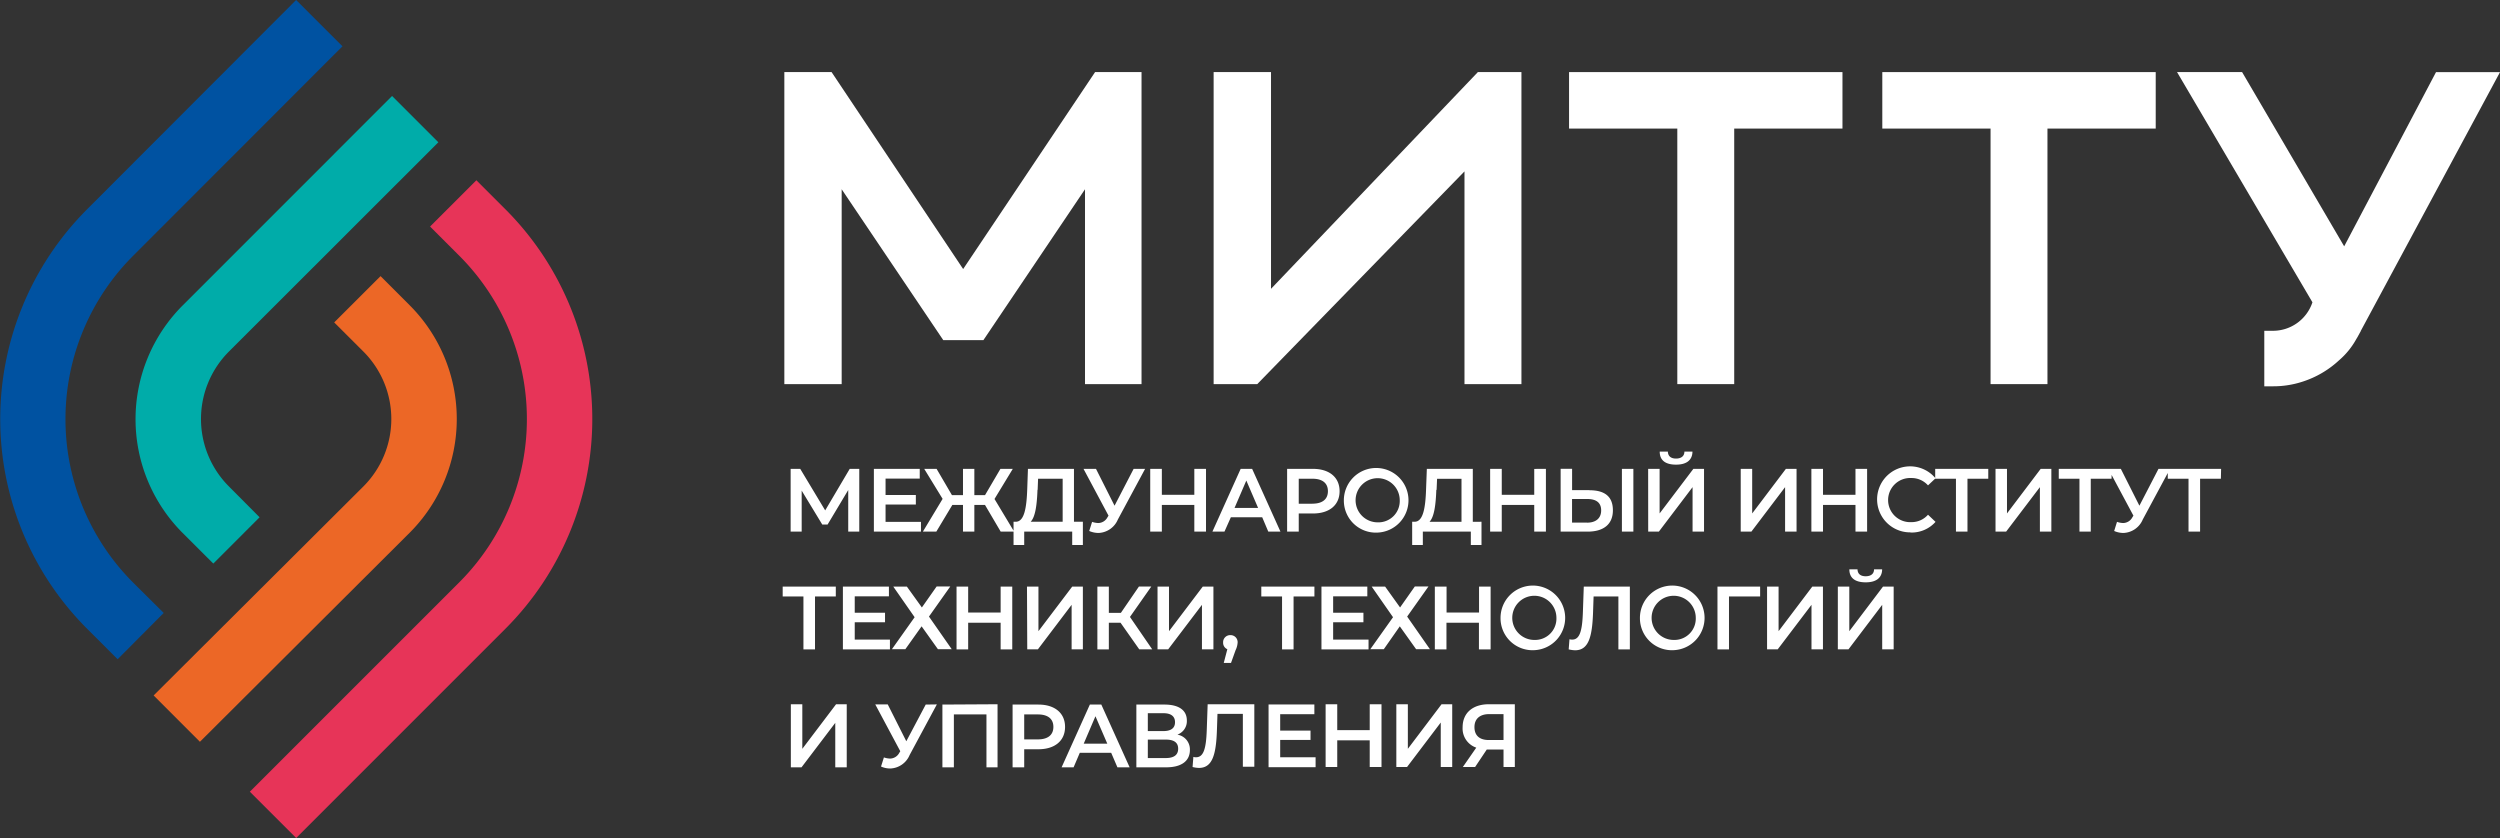
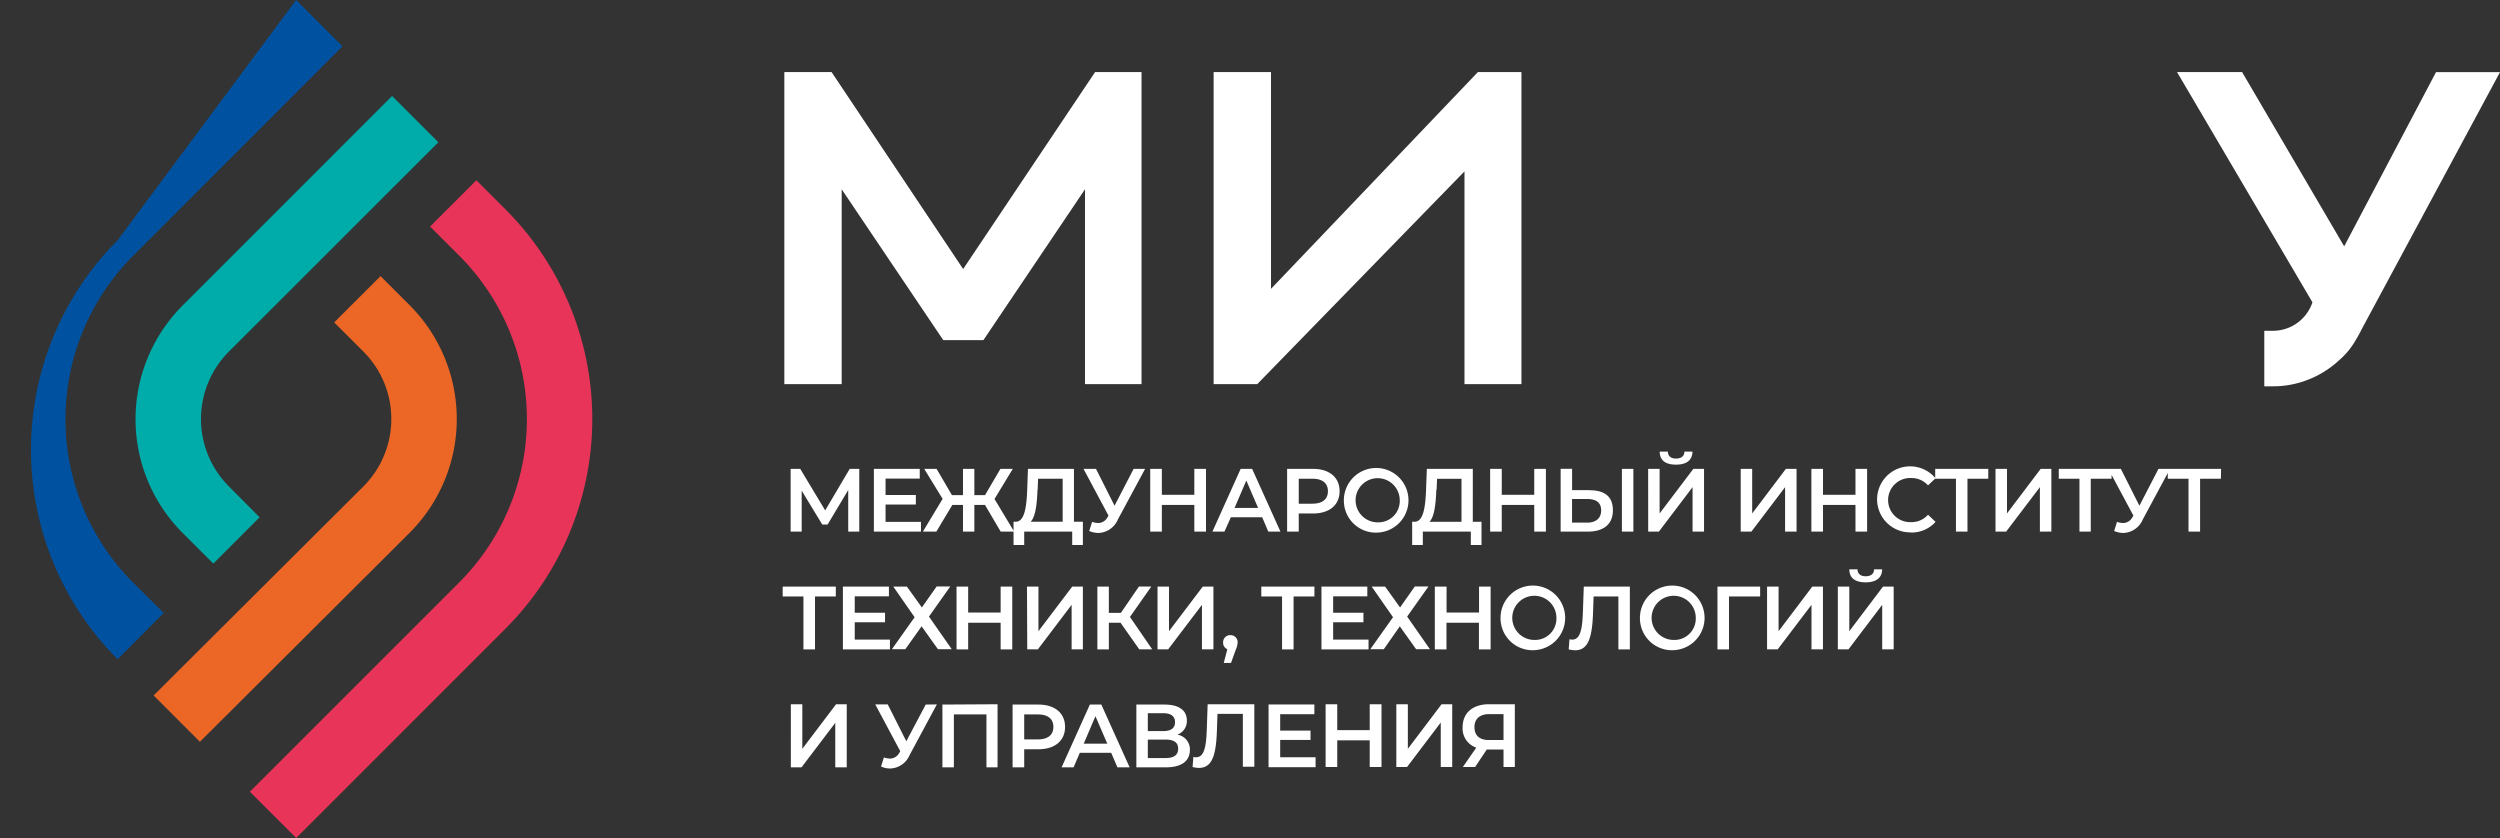
<svg xmlns="http://www.w3.org/2000/svg" id="Слой_1" data-name="Слой 1" viewBox="0 0 468.8 157.14">
  <rect x="0" y="0" width="468.8" height="157.14" fill="#333333" stroke="none" />
  <defs>
    <style>.cls-1{fill:#0052a1;}.cls-2{fill:#e73458;}.cls-3{fill:#00aca9;}.cls-4{fill:#ec6726;}.cls-5{fill:#fff;}</style>
  </defs>
-   <path class="cls-1" d="M30.64,114.94,22,123.62l-5.77-5.76a55.62,55.62,0,0,1,0-78.57L55.47,0l8.69,8.68L24.87,48a43.34,43.34,0,0,0,0,61.21Z" transform="translate(0.06)" />
+   <path class="cls-1" d="M30.64,114.94,22,123.62a55.62,55.62,0,0,1,0-78.57L55.47,0l8.69,8.68L24.87,48a43.34,43.34,0,0,0,0,61.21Z" transform="translate(0.06)" />
  <path class="cls-2" d="M94.76,117.86,55.48,157.14l-8.69-8.68,39.29-39.28a43.32,43.32,0,0,0,0-61.21l-5.49-5.49,8.68-8.68,5.49,5.49a55.62,55.62,0,0,1,0,78.57" transform="translate(0.06)" />
  <path class="cls-3" d="M48.62,97l-8.68,8.68-5.77-5.76a30.17,30.17,0,0,1,0-42.62L73.46,18l8.68,8.68L42.85,65.94a17.89,17.89,0,0,0,0,25.26Z" transform="translate(0.06)" />
  <path class="cls-4" d="M76.78,99.88,37.43,139.1l-8.68-8.69L68.1,91.2a17.89,17.89,0,0,0,0-25.26l-5.49-5.48,8.69-8.68,5.48,5.48a30.17,30.17,0,0,1,0,42.62" transform="translate(0.06)" />
  <polygon class="cls-5" points="214.06 13.52 214.06 72.03 203.46 72.03 203.46 35.49 184.41 63.78 176.88 63.78 157.83 35.49 157.83 72.03 147.08 72.03 147.08 13.52 155.94 13.52 180.61 50.45 205.35 13.52 214.06 13.52" />
  <polygon class="cls-5" points="285.3 13.52 285.3 72.03 274.62 72.03 274.62 32.14 235.76 72.03 227.58 72.03 227.58 13.52 238.34 13.52 238.34 54.16 277.13 13.52 285.3 13.52" />
-   <polygon class="cls-5" points="345.5 13.52 345.5 24.11 325.2 24.11 325.2 72.03 314.53 72.03 314.53 24.11 294.23 24.11 294.23 13.52 345.5 13.52" />
-   <polygon class="cls-5" points="404.24 13.52 404.24 24.11 383.94 24.11 383.94 72.03 373.27 72.03 373.27 24.11 352.97 24.11 352.97 13.52 404.24 13.52" />
  <path class="cls-5" d="M468.74,13.53h-12L439.52,46.19v0h0L420.38,13.52h-12.2l25.39,43.17a7.81,7.81,0,0,1-7.4,5.34h-1.63V72.44h1.63a17.6,17.6,0,0,0,5.51-.86,18.25,18.25,0,0,0,6.86-4,14.41,14.41,0,0,0,3.21-3.92l.11-.19.13-.21.55-1a.54.54,0,0,0,.07-.13.69.69,0,0,1,.05-.13Z" transform="translate(0.06)" />
  <path class="cls-5" d="M279.21,133.91h2.67v4.86h-2.76c-1.76,0-2.69-.87-2.69-2.42s1-2.44,2.78-2.44m-.07-1.85c-3,0-4.93,1.6-4.93,4.32a3.79,3.79,0,0,0,2.56,3.82l-2.52,3.63h2.3l2.19-3.28h3.14v3.28H284V132.06Zm-17.35,11.77h2l6.32-8.34v8.34h2.15V132.06h-2l-6.32,8.36v-8.36h-2.16v11.77Zm-5-11.77v4.86h-6.09v-4.86h-2.18v11.77h2.18v-5h6.09v5H259V132.06ZM240,142v-3.25h5.69V137H240v-3.07h6.41v-1.83h-8.59v11.77h8.82V142Zm-13.6-9.94-.17,4.88c-.12,3.31-.55,5.06-2,5.06a1.43,1.43,0,0,1-.51-.07l-.15,1.9a5.49,5.49,0,0,0,1.19.17c2.54,0,3.23-2.5,3.38-7.14l.1-3H233v9.92h2.15V132.06Zm-7.85,10.09h-3.37v-3.46h3.37c1.51,0,2.32.53,2.32,1.71s-.81,1.75-2.32,1.75m-3.37-8.41h2.93c1.41,0,2.17.58,2.17,1.69s-.76,1.66-2.17,1.66h-2.93Zm5.59,4a2.69,2.69,0,0,0,1.73-2.62c0-2-1.58-3-4.21-3h-5.26v11.77h5.58c2.93,0,4.46-1.22,4.46-3.26a2.8,2.8,0,0,0-2.3-2.86m-17.61,1.68,2.2-5.14,2.22,5.14Zm6.32,4.44h2.29l-5.31-11.77h-2.15l-5.3,11.77h2.25l1.16-2.72h5.89Zm-15-5.24H192v-4.68h2.56c1.92,0,2.91.86,2.91,2.34s-1,2.34-2.91,2.34m.1-6.53h-4.84v11.77H192v-3.39h2.66c3.09,0,5-1.6,5-4.19s-1.92-4.19-5-4.19m-18,0v11.77h2.15v-9.92h6.11v9.92H187V132.06Zm-3.13,0L169.89,139l-3.48-6.91h-2.34l4.69,8.78-.18.29a2,2,0,0,1-1.75,1.09,3.94,3.94,0,0,1-1.14-.22l-.54,1.71a4.25,4.25,0,0,0,1.73.37,4.1,4.1,0,0,0,3.63-2.52l5.11-9.5Zm-25.29,11.77h2l6.33-8.34v8.34h2.15V132.06h-2l-6.33,8.36v-8.36h-2.15Z" transform="translate(0.06)" />
  <path class="cls-5" d="M344.57,121.76h2l6.32-8.34v8.34h2.15V110h-2l-6.32,8.36V110h-2.15Zm5.23-12.56c2,0,3.06-.87,3.08-2.44h-1.52c0,.85-.6,1.3-1.57,1.3s-1.51-.46-1.53-1.3h-1.53c0,1.57,1,2.44,3.07,2.44m-18.5,12.56h2l6.33-8.34v8.34h2.15V110h-2l-6.32,8.36V110H331.3ZM330,110h-8v11.77h2.16l0-9.92H330ZM313.8,120a4.14,4.14,0,1,1,4.13-4.13A4,4,0,0,1,313.8,120m0,1.92a6.06,6.06,0,1,0-6.34-6.05,6,6,0,0,0,6.34,6.05M296.93,110l-.17,4.88c-.12,3.31-.55,5.06-2,5.06a1.7,1.7,0,0,1-.51-.07l-.15,1.9a5.66,5.66,0,0,0,1.2.17c2.53,0,3.22-2.5,3.37-7.15l.1-2.94h4.65v9.92h2.15V110Zm-9.27,10a4.14,4.14,0,1,1,4.14-4.13,4,4,0,0,1-4.14,4.13m0,1.92a6.06,6.06,0,1,0-6.34-6.05,6,6,0,0,0,6.34,6.05M277.29,110v4.86H271.2V110H269v11.77h2.18v-5h6.09v5h2.19V110Zm-20.13,0,4,5.74-4.26,6h2.53l3-4.29,3.06,4.29h2.59l-4.27-6.12,4-5.65h-2.56l-2.77,3.94L259.68,110Zm-7.23,9.94v-3.25h5.68v-1.79h-5.68v-3.07h6.41V110h-8.6v11.77h8.83v-1.83ZM246.41,110h-9.95v1.85h3.89v9.92h2.16v-9.92h3.91V110Zm-15.75,9.1a1.32,1.32,0,0,0-1.36,1.39,1.3,1.3,0,0,0,.79,1.25l-.67,2.57h1.36l.85-2.37a3.87,3.87,0,0,0,.39-1.44,1.32,1.32,0,0,0-1.36-1.4M217,121.76h2l6.33-8.34v8.34h2.15V110h-2l-6.33,8.36V110H217Zm-3.43,0H216l-4.17-6.07,4-5.7h-2.32l-3.38,4.93h-2.26V110h-2.15v11.77h2.15v-5h2.19Zm-21,0h2l6.32-8.34v8.34H203V110h-2l-6.33,8.36V110h-2.15ZM187.58,110v4.86h-6.09V110h-2.18v11.77h2.18v-5h6.09v5h2.18V110Zm-20.13,0,4,5.74-4.26,6h2.52l3.05-4.29,3.06,4.29h2.59l-4.27-6.12,4-5.65h-2.56l-2.77,3.94L170,110Zm-7.23,9.94v-3.25h5.68v-1.79h-5.68v-3.07h6.41V110H158v11.77h8.82v-1.83ZM156.71,110h-10v1.85h3.89v9.92h2.17v-9.92h3.9V110Z" transform="translate(0.06)" />
  <path class="cls-5" d="M416.44,87.92h-10v1.85h3.89v9.92h2.17V89.77h3.9Zm-11.74,0-3.58,6.91-3.48-6.91H395.3L400,96.7l-.19.29a2,2,0,0,1-1.74,1.09,3.94,3.94,0,0,1-1.15-.22l-.53,1.71a4.38,4.38,0,0,0,1.73.37,4.1,4.1,0,0,0,3.63-2.52l5.11-9.5Zm-8.78,0H386v1.85h3.88v9.92H392V89.77h3.9ZM374.13,99.69h2l6.33-8.34v8.34h2.15V87.92h-2l-6.32,8.36V87.92h-2.15V99.69Zm-1.35-11.77h-9.95v1.85h3.89v9.92h2.16V89.77h3.9V87.92ZM358.22,99.86a6,6,0,0,0,4.67-2l-1.41-1.34a4.08,4.08,0,0,1-3.14,1.39,4.14,4.14,0,1,1,0-8.27,4.11,4.11,0,0,1,3.14,1.38l1.41-1.33a6.19,6.19,0,1,0-4.67,10.14M347.88,87.92v4.86h-6.09V87.92h-2.18V99.69h2.18v-5h6.09v5h2.18V87.92ZM326.36,99.69h2l6.32-8.34v8.34h2.15V87.92h-2l-6.32,8.36V87.92h-2.15Zm-17.35,0h2l6.32-8.34v8.34h2.15V87.92h-2l-6.33,8.36V87.92H309Zm5.22-12.56c2,0,3.06-.87,3.08-2.44H315.8c0,.84-.61,1.3-1.57,1.3s-1.51-.46-1.53-1.3h-1.53c0,1.57,1,2.44,3.06,2.44M297.54,98h-2.81V93.57h2.81c1.7,0,2.65.66,2.65,2.14s-1,2.3-2.65,2.3m6.54,1.68h2.15V87.92h-2.15ZM298,91.91h-3.26v-4h-2.15V99.69h5.06c3,0,4.74-1.38,4.74-4s-1.58-3.76-4.39-3.76m-10.36-4v4.86h-6.09V87.92h-2.18V99.69h2.18v-5h6.09v5h2.19V87.92Zm-18.31,3.94.09-2.09H274v8.07h-6c.91-.94,1.18-3.31,1.28-6m6.84,6V87.92h-8.62l-.14,3.73c-.11,3.45-.51,6.13-2.11,6.19h-.5l0,4.36h2V99.69h9v2.51h2V97.84Zm-17.84.1a4.14,4.14,0,1,1,4.14-4.13,4,4,0,0,1-4.14,4.13m0,1.92a6.06,6.06,0,1,0-6.34-6,6,6,0,0,0,6.34,6m-12.24-5.41h-2.56V89.77h2.56c1.92,0,2.91.86,2.91,2.34s-1,2.34-2.91,2.34m.1-6.53h-4.84V99.69h2.18v-3.4h2.66c3.1,0,5-1.59,5-4.18s-1.91-4.19-5-4.19m-14.7,7.33,2.21-5.14,2.21,5.14Zm6.33,4.44h2.28l-5.31-11.77h-2.15l-5.3,11.77h2.26L230.75,97h5.88ZM223.9,87.92v4.86h-6.09V87.92h-2.18V99.69h2.18v-5h6.09v5h2.19V87.92Zm-11.38,0-3.58,6.91-3.48-6.91h-2.34l4.69,8.78-.19.29a2,2,0,0,1-1.74,1.09,3.94,3.94,0,0,1-1.15-.22l-.54,1.71a4.46,4.46,0,0,0,1.73.37,4.11,4.11,0,0,0,3.64-2.52l5.11-9.5Zm-18,3.94.08-2.09h4.61v8.07h-6c.91-.94,1.18-3.31,1.28-6m6.84,6V87.92h-8.63l-.13,3.73c-.12,3.45-.51,6.13-2.11,6.19H190v4.36h2V99.69h9v2.51h2V97.84Zm-13.74,1.85h2.52l-3.68-6.12,3.43-5.65h-2.32l-2.89,4.93h-2V87.92h-2.13v4.93h-2.07l-2.88-4.93h-2.32l3.45,5.63L173,99.69h2.52l3-5h2v5h2.13v-5h2ZM166,97.86V94.61h5.68V92.82H166V89.75h6.41V87.92h-8.6V99.69h8.83V97.86Zm-4.93,1.83,0-11.77h-1.79l-4.6,7.79L150,87.92h-1.8V99.69h2.07V92l3.86,6.36h1L159,91.89l0,7.8Z" transform="translate(0.06)" />
</svg>